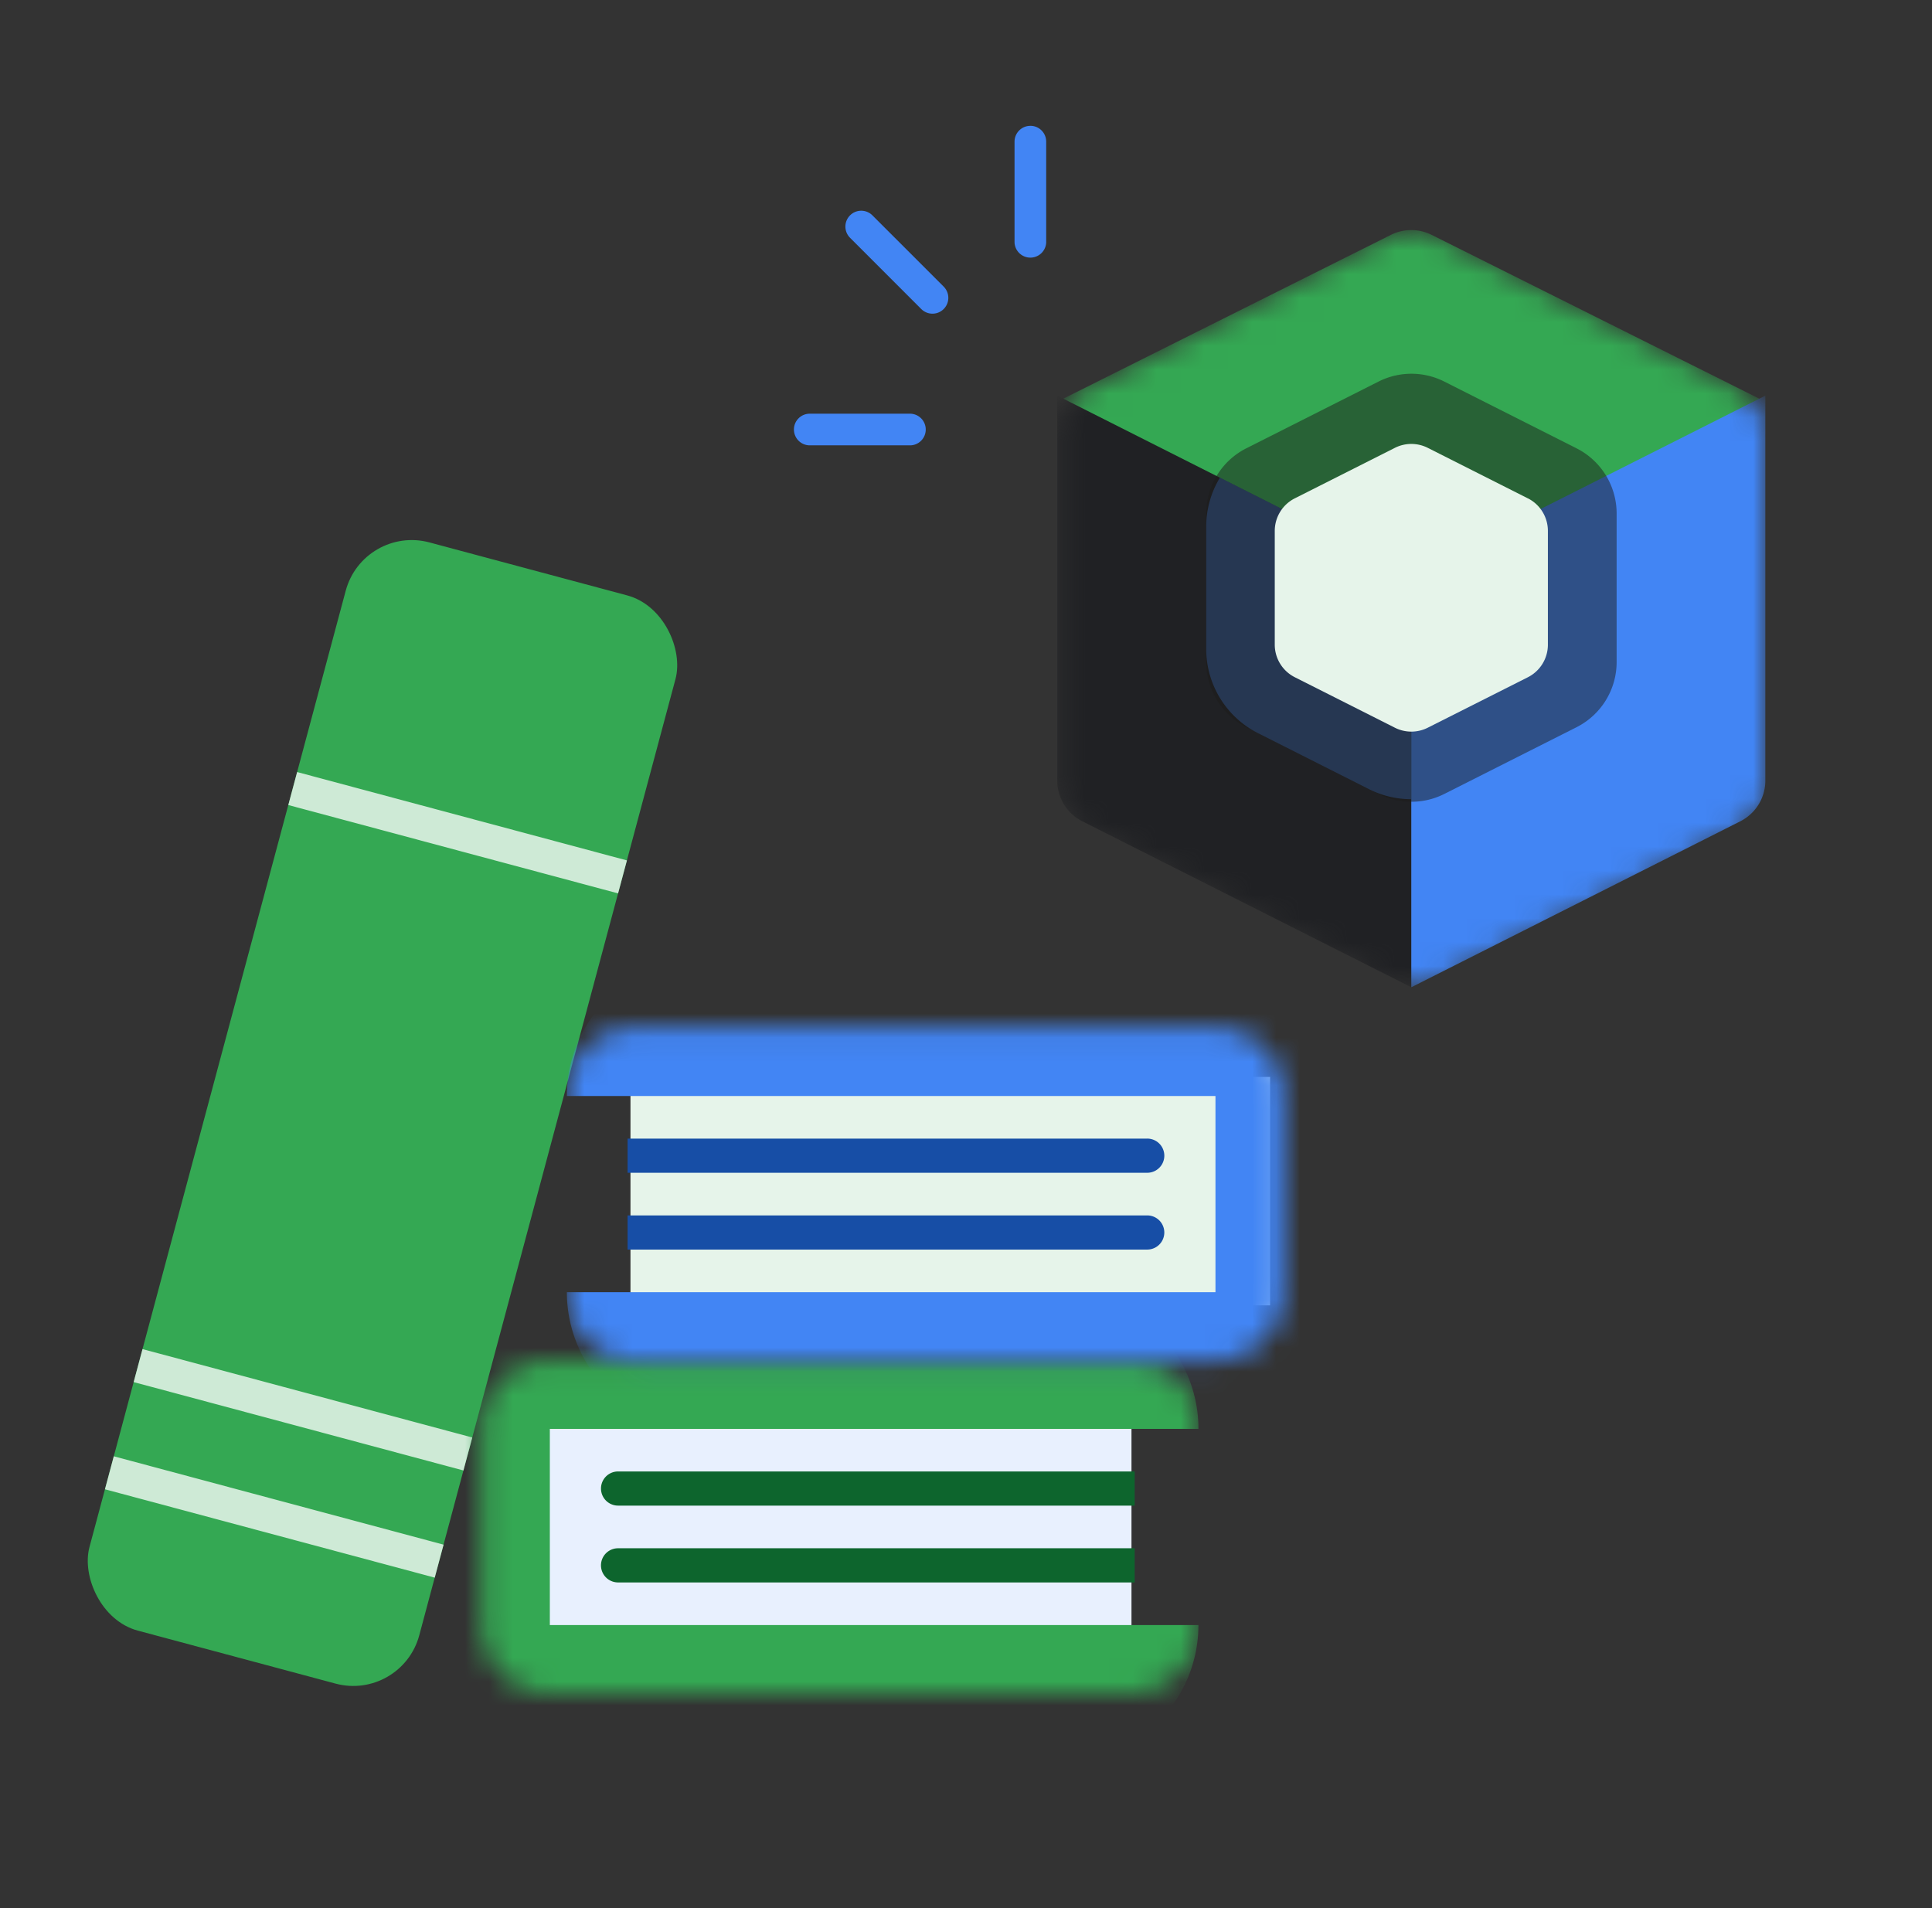
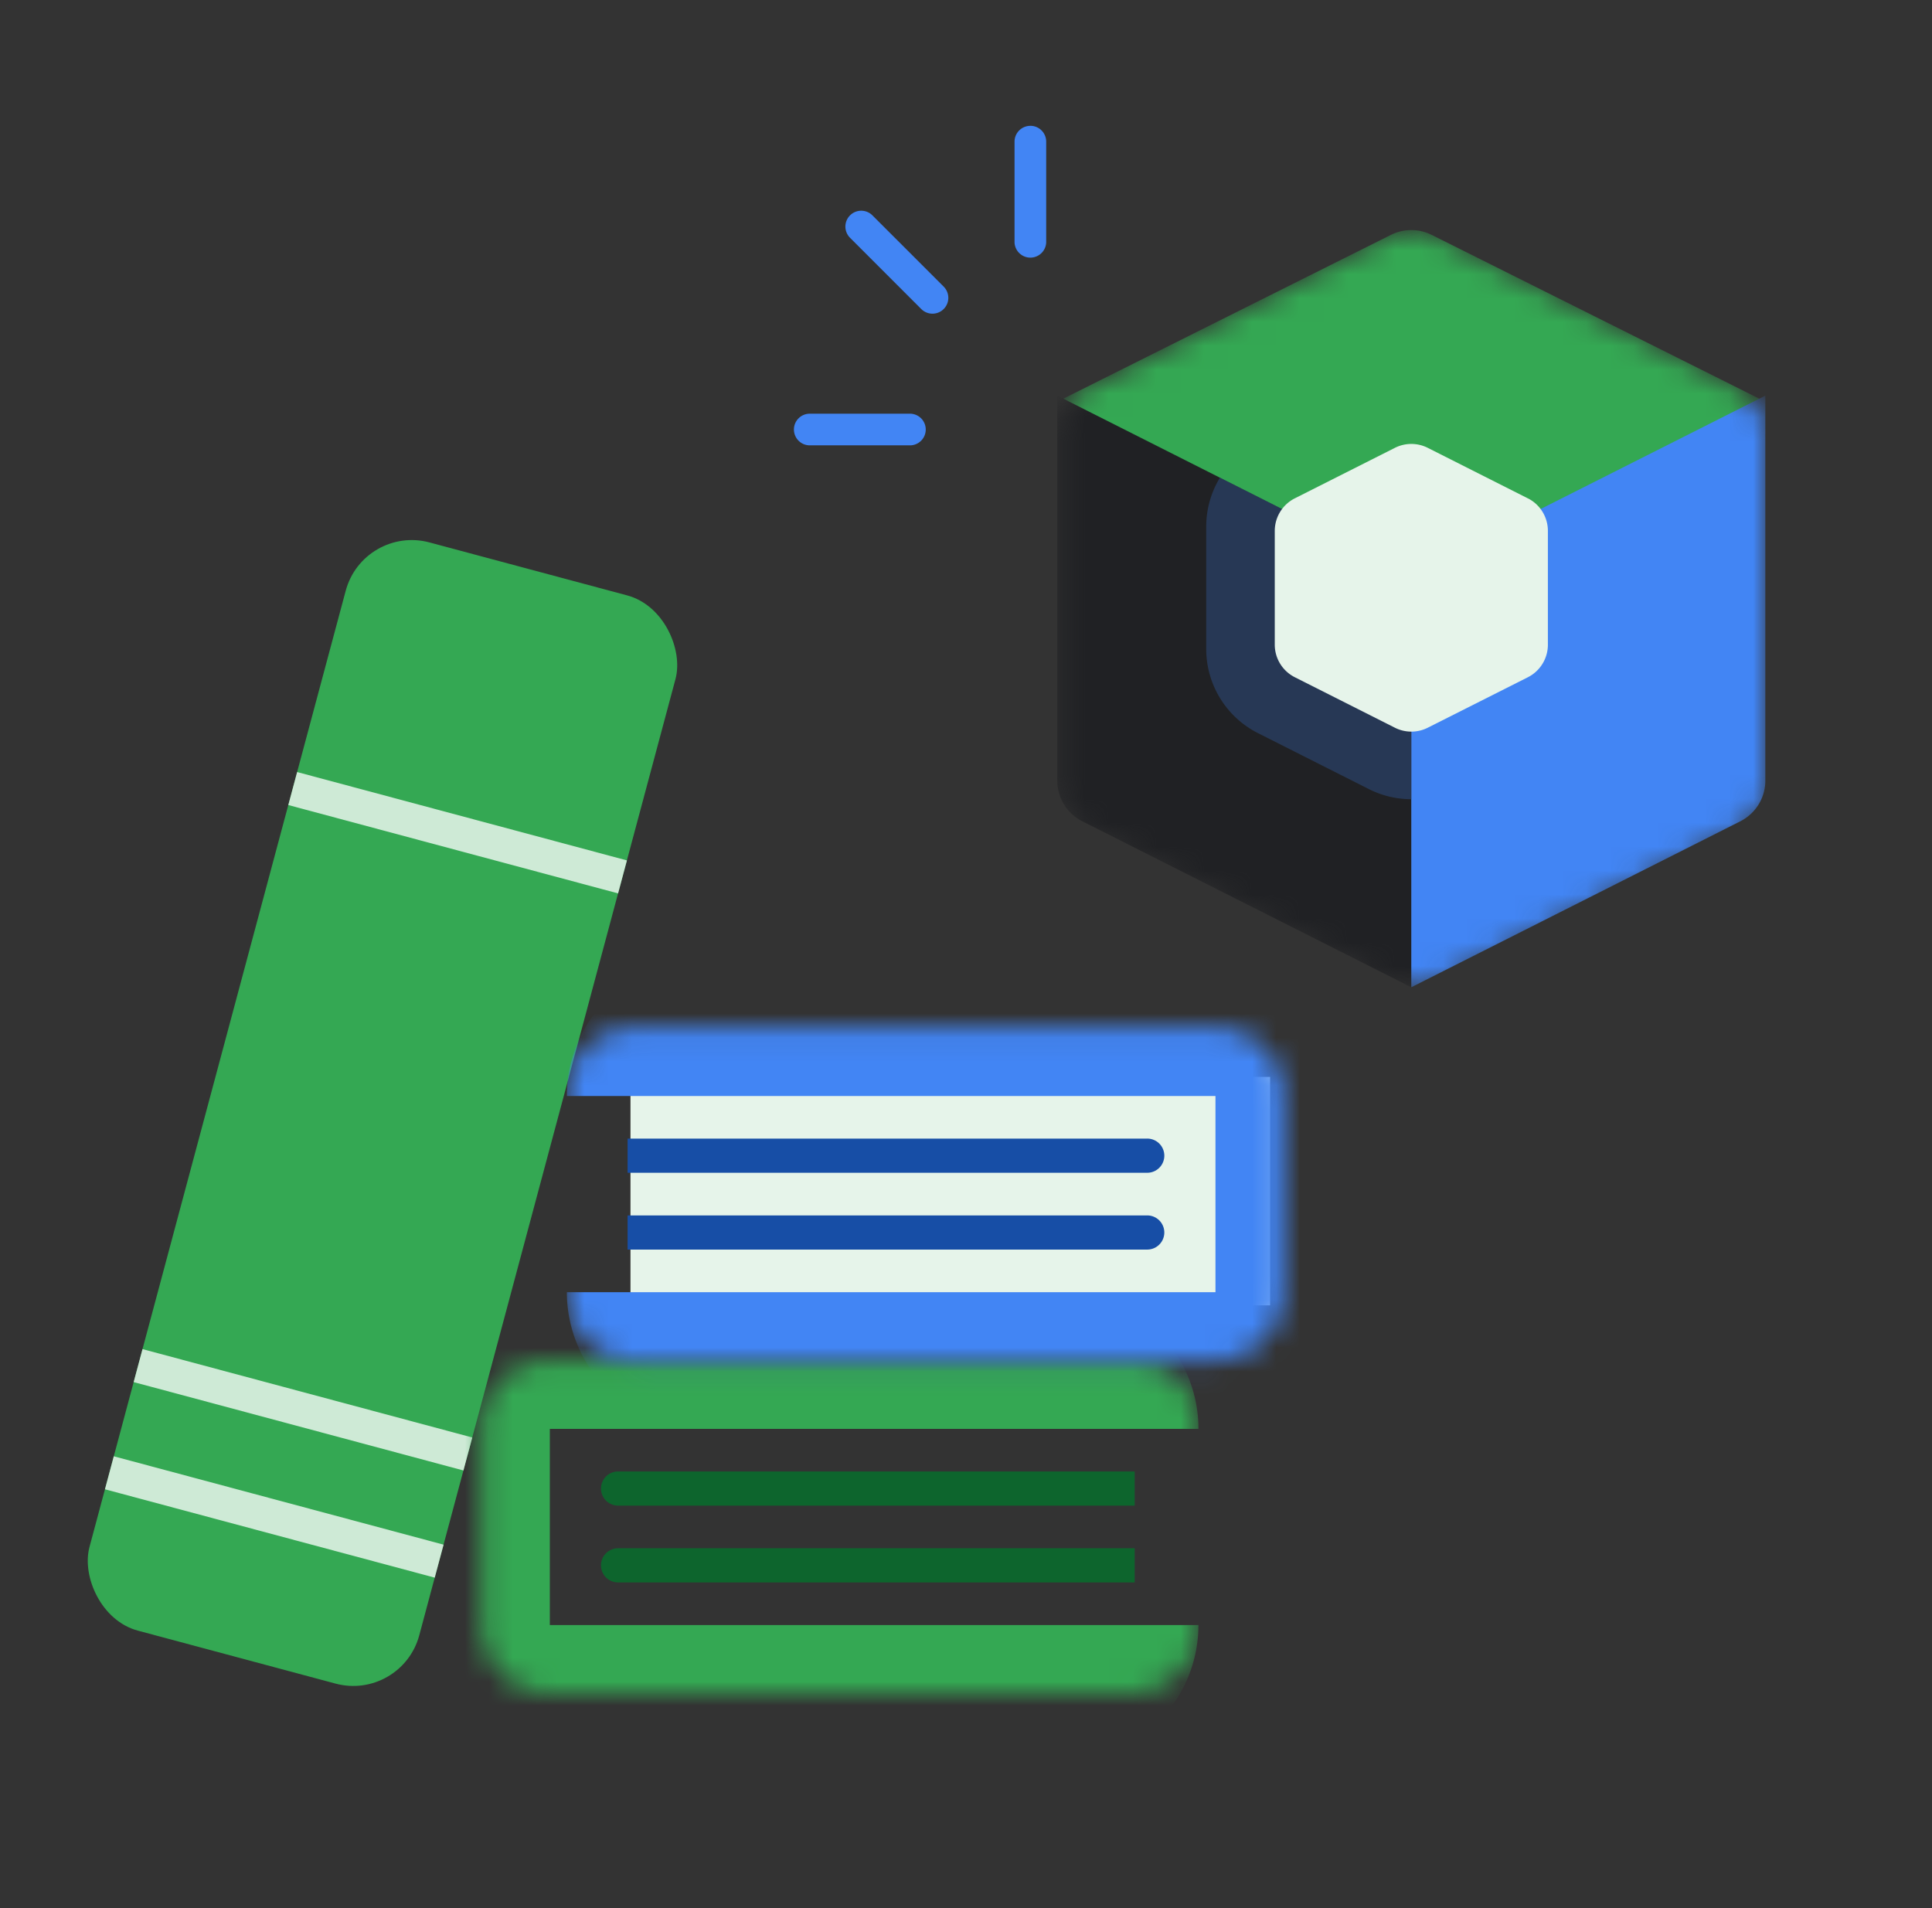
<svg xmlns="http://www.w3.org/2000/svg" width="81" height="80" fill="none">
  <rect width="100%" height="100%" fill="#333333" stroke="none" />
  <rect width="14.313" height="47.234" x="15.236" y="22" fill="#34A853" rx="2.865" transform="rotate(15 15.236 22)" />
  <path stroke="#CEEAD6" stroke-linecap="square" stroke-width="1.432" d="m5.277 61.934 12.443 3.334M6.481 57.44l12.443 3.335M12.964 33.246l12.443 3.334" />
-   <path fill="#E8F0FE" d="M21.899 59.198h25.539v9.577H21.899z" />
  <mask id="a" fill="#fff">
    <path d="M23.052 70.997a2.865 2.865 0 0 1-2.865-2.865v-8.226a2.865 2.865 0 0 1 2.865-2.864H47.38a2.865 2.865 0 0 1 2.865 2.864v8.226a2.865 2.865 0 0 1-2.864 2.865H23.05Z" />
  </mask>
  <path fill="#34A853" d="M23.052 73.862a5.73 5.73 0 0 1-5.73-5.73v-8.226a5.73 5.73 0 0 1 5.73-5.729V73.862Zm27.193-16.82v13.955-13.955Zm0 11.09a5.73 5.73 0 0 1-5.73 5.73H23.053a5.73 5.73 0 0 1-5.73-5.73h32.923Zm-32.922-8.226a5.73 5.73 0 0 1 5.729-5.729h21.464a5.73 5.73 0 0 1 5.73 5.73H17.321Z" mask="url(#a)" />
  <path fill="#0D652D" d="M25.913 61.693a.716.716 0 0 0 0 1.432v-1.432Zm20.942 1.432h.716v-1.432h-.716v1.432Zm-20.942 0h20.942v-1.432H25.913v1.432ZM25.913 64.913a.716.716 0 0 0 0 1.433v-1.433Zm20.942 1.433h.716v-1.433h-.716v1.433Zm-20.942 0h20.942v-1.433H25.913v1.433Z" />
  <path fill="#E6F4EA" d="M53.249 54.729H26.433v-9.577h26.816z" />
  <mask id="b" fill="#fff">
    <path d="M50.959 43.086a2.865 2.865 0 0 1 2.864 2.865v8.226a2.865 2.865 0 0 1-2.864 2.865H26.63a2.865 2.865 0 0 1-2.864-2.865v-8.226a2.865 2.865 0 0 1 2.864-2.865H50.96Z" />
  </mask>
  <path fill="#4285F4" d="M50.959 40.221a5.73 5.73 0 0 1 5.73 5.73v8.226a5.73 5.73 0 0 1-5.73 5.73V40.22Zm-27.193 16.82V43.087v13.956Zm0-11.09a5.73 5.73 0 0 1 5.729-5.73h21.464a5.73 5.73 0 0 1 5.73 5.73H23.765Zm32.922 8.226a5.73 5.73 0 0 1-5.73 5.73H29.496a5.73 5.73 0 0 1-5.73-5.73H56.69Z" mask="url(#b)" />
  <path fill="#174EA6" d="M48.098 52.39a.716.716 0 0 0 0-1.432v1.432Zm-21.07-1.432h-.716v1.432h.716v-1.432Zm21.07 0h-21.07v1.432h21.07v-1.432ZM48.098 49.17a.716.716 0 1 0 0-1.433v1.433Zm-21.07-1.433h-.716v1.433h.716v-1.433Zm21.07 0h-21.07v1.433h21.07v-1.433Z" />
  <mask id="c" width="31" height="33" x="44" y="9" maskUnits="userSpaceOnUse" style="mask-type:alpha">
    <path fill="#1D1D1B" d="M72.841 16.327a2.129 2.129 0 0 1 1.17 1.901v14.626c0 .804-.452 1.54-1.17 1.901L60.127 41.17a2.13 2.13 0 0 1-1.918 0l-12.713-6.414a2.129 2.129 0 0 1-1.17-1.9V18.227a2.13 2.13 0 0 1 1.17-1.9L58.209 9.91a2.13 2.13 0 0 1 1.919 0l12.713 6.416Z" />
  </mask>
  <g mask="url(#c)">
    <path fill="#34A853" d="M58.313 9.848a1.913 1.913 0 0 1 1.711 0l13.987 6.993-14.842 7.491-14.843-7.49 13.987-6.994Z" />
    <path fill="#202124" d="m44.326 16.587 14.843 7.488v17.317l-13.792-6.958a1.913 1.913 0 0 1-1.051-1.707v-16.14Z" />
    <path fill="#4285F4" d="M74.011 16.588 59.17 24.076v17.316l13.791-6.957a1.913 1.913 0 0 0 1.052-1.708V16.588Z" />
  </g>
-   <path fill="#1D1D1B" d="M66.096 18.796a3.06 3.06 0 0 1 1.682 2.732v6.23a3.06 3.06 0 0 1-1.682 2.732l-5.543 2.797a3.06 3.06 0 0 1-2.757 0l-5.544-2.797a3.06 3.06 0 0 1-1.681-2.732v-6.23a3.06 3.06 0 0 1 1.681-2.732l5.543-2.798a3.06 3.06 0 0 1 2.758 0l5.543 2.798Z" opacity=".5" />
  <path fill="#2F5187" d="M59.174 33.508v-9.433l-8.027-4.05a3.955 3.955 0 0 0-.576 2.057v5.124c0 1.495.84 2.861 2.175 3.534l4.645 2.344c.56.283 1.172.424 1.783.424Z" opacity=".5" />
  <path fill="#E6F4EA" d="M64.056 20.893c.516.26.84.788.84 1.366v4.77a1.53 1.53 0 0 1-.84 1.366L59.86 30.51a1.53 1.53 0 0 1-1.379 0l-4.195-2.116a1.53 1.53 0 0 1-.841-1.367V22.26c0-.578.325-1.106.84-1.366l4.196-2.117a1.53 1.53 0 0 1 1.379 0l4.195 2.117Z" />
  <path fill="#4285F4" fill-rule="evenodd" d="M35.638 9.03c.26-.26.68-.26.939 0l2.987 2.987a.664.664 0 0 1-.939.94l-2.987-2.988a.664.664 0 0 1 0-.939Z" clip-rule="evenodd" />
  <path fill="#4285F4" fill-rule="evenodd" d="M35.872 9.265c.13-.13.34-.13.47 0l2.987 2.987a.332.332 0 0 1-.47.47l-2.987-2.988a.332.332 0 0 1 0-.47ZM33.286 18.008c0-.366.297-.663.664-.663h4.224a.664.664 0 0 1 0 1.327H33.95a.664.664 0 0 1-.664-.664Z" clip-rule="evenodd" />
  <path fill="#4285F4" fill-rule="evenodd" d="M33.618 18.008c0-.183.149-.331.332-.331h4.224a.332.332 0 0 1 0 .663H33.95a.332.332 0 0 1-.332-.332ZM43.199 5.275c.366 0 .663.297.663.664v4.224a.664.664 0 0 1-1.327 0V5.94c0-.367.297-.664.664-.664Z" clip-rule="evenodd" />
  <path fill="#4285F4" fill-rule="evenodd" d="M43.199 5.607c.183 0 .331.149.331.332v4.224a.332.332 0 0 1-.663 0V5.94c0-.183.148-.332.332-.332Z" clip-rule="evenodd" />
</svg>